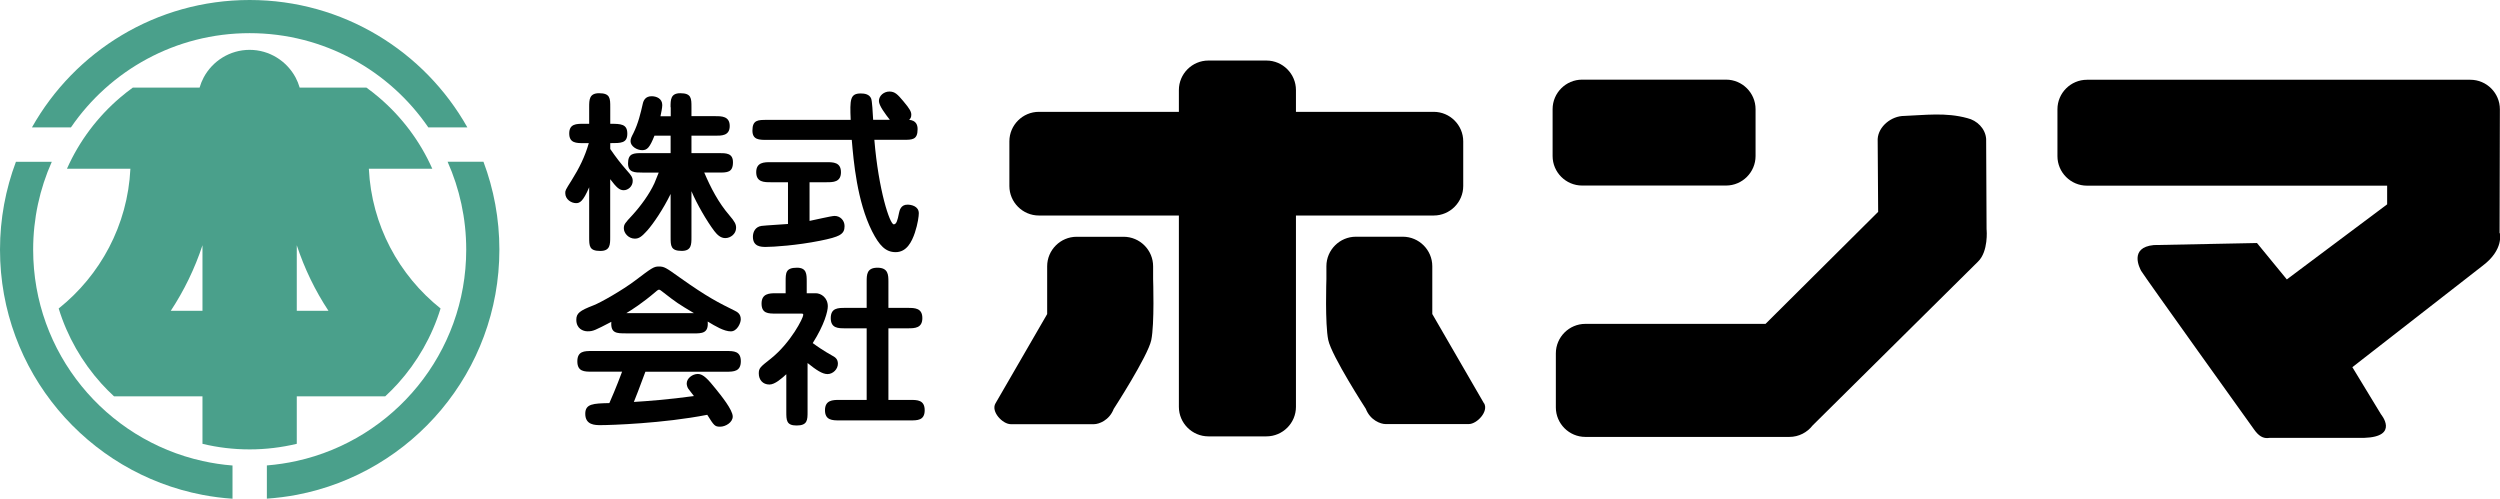
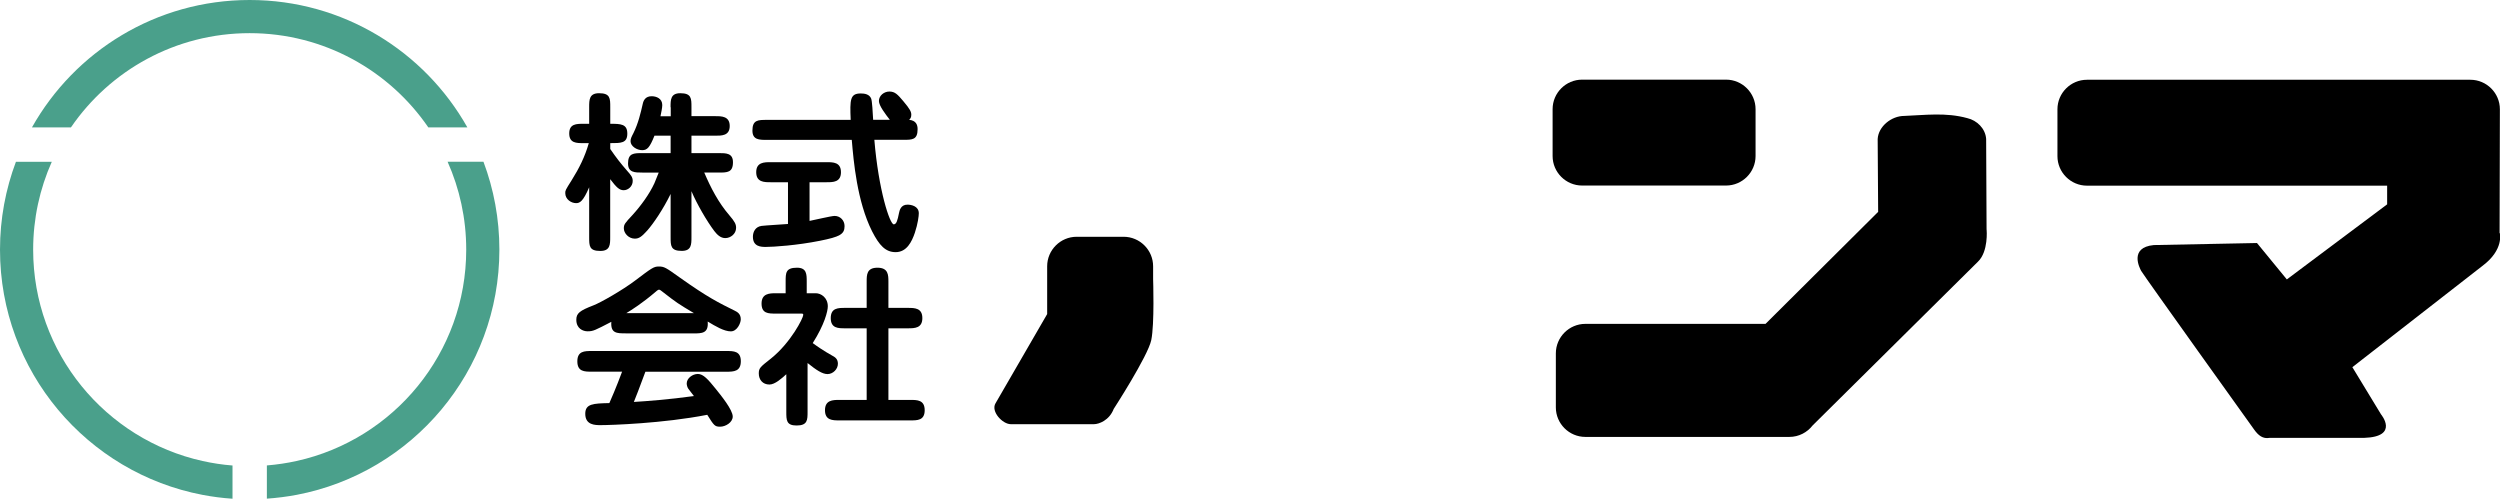
<svg xmlns="http://www.w3.org/2000/svg" id="_レイヤー_2" data-name="レイヤー 2" viewBox="0 0 416.22 83.03">
  <defs>
    <style>
      .cls-1 {
        fill: #4aa08b;
      }
    </style>
  </defs>
  <g id="_レイヤー_1-2" data-name="レイヤー 1">
    <g>
      <g>
        <path d="M101.59,39.48c0,1.23,0,2.3-1.65,2.3-1.85,0-1.85-.83-1.85-2.3v-8.3c-1.02,2.38-1.56,2.64-2.18,2.64-.81,0-1.8-.63-1.8-1.67,0-.43,0-.46,1.05-2.12,1.29-2.07,2.21-3.91,2.87-6.2h-.87c-1.2,0-2.39,0-2.39-1.61s1.2-1.61,2.39-1.61h.93v-2.76c0-1.23,0-2.33,1.65-2.33,1.86,0,1.86,.86,1.86,2.33v2.76c1.77,0,2.84,.03,2.84,1.64s-1.08,1.58-2.84,1.58v.98c.99,1.44,1.77,2.44,2.78,3.59,.66,.75,.96,1.09,.96,1.72,0,.92-.78,1.55-1.5,1.55s-1.2-.46-2.25-1.84v9.65Zm10.05-21.63c0-1.23,0-2.33,1.62-2.33,1.86,0,1.86,.86,1.86,2.33v1.49h3.98c1.02,0,2.39,0,2.39,1.64s-1.38,1.61-2.39,1.61h-3.98v2.9h4.52c1.26,0,2.39,0,2.39,1.52,0,1.72-.96,1.72-2.39,1.72h-2.39c1.08,2.53,2.36,5,4.16,7.09,.96,1.12,1.14,1.52,1.14,2.12,0,.98-.9,1.7-1.8,1.7-.81,0-1.38-.6-1.83-1.18-1.2-1.58-2.93-4.54-3.8-6.63v7.64c0,1.23,0,2.3-1.62,2.3-1.85,0-1.85-.86-1.85-2.3v-7.18c-1.23,2.53-2.87,4.94-3.89,6.09-.93,1.03-1.38,1.35-2.07,1.35-1.02,0-1.83-.89-1.83-1.72,0-.66,.21-.89,1.44-2.21,1.41-1.55,2.81-3.47,3.65-5.29,.12-.26,.63-1.52,.72-1.78h-2.72c-1.26,0-2.39,0-2.39-1.52,0-1.72,.96-1.72,2.39-1.72h4.7v-2.9h-2.69c-.78,1.95-1.2,2.41-2.04,2.41-.9,0-1.94-.66-1.94-1.49,0-.4,.12-.66,.48-1.35,.81-1.64,1.2-3.33,1.56-4.91,.12-.54,.45-1.23,1.47-1.23,.78,0,1.77,.37,1.77,1.47,0,.46-.18,1.29-.3,1.87h1.71v-1.49Z" />
        <path d="M145.57,23.28c.69,8.36,2.57,14.07,3.23,14.07,.45,0,.63-.66,.87-1.87,.09-.4,.27-1.41,1.41-1.41,.6,0,1.89,.23,1.89,1.44,0,.43-.15,1.72-.66,3.25-.51,1.49-1.35,3.22-3.2,3.22-1.68,0-2.72-1.12-3.92-3.47-2.51-5-3.08-11.69-3.38-15.22h-14.12c-1.29,0-2.42,0-2.42-1.55,0-1.78,.93-1.78,2.42-1.78h13.94c-.15-3.42-.09-4.4,1.68-4.4,.63,0,1.44,.12,1.73,.86,.15,.34,.27,2.33,.33,3.53h2.78c-.72-.92-1.82-2.36-1.82-3.13,0-.92,.87-1.58,1.74-1.58,.93,0,1.38,.49,2.3,1.58,1.17,1.38,1.35,1.81,1.35,2.3s-.21,.69-.36,.83c1.17,.11,1.41,.86,1.41,1.55,0,1.78-.87,1.78-2.39,1.78h-4.79Zm-10.8,13.5c.66-.11,3.59-.83,4.19-.83,.9,0,1.65,.72,1.65,1.69,0,1.38-.81,1.78-4.07,2.44-3.89,.78-7.78,1.03-9.04,1.03-.78,0-2.15-.03-2.15-1.69,0-.83,.42-1.67,1.44-1.81,.69-.09,3.77-.26,4.4-.32v-6.95h-2.9c-1.05,0-2.39,0-2.39-1.67s1.35-1.67,2.39-1.67h9.33c1.08,0,2.39,0,2.39,1.67s-1.32,1.67-2.39,1.67h-2.84v6.43Z" />
        <path d="M104.14,55.5c-1.44,0-2.51,0-2.36-1.92-2.72,1.41-3.02,1.58-3.95,1.58-.78,0-1.88-.46-1.88-1.92,0-1.09,.57-1.52,2.87-2.41,1.2-.46,4.82-2.53,6.91-4.11,2.78-2.1,3.11-2.35,3.95-2.35,.9,0,1.17,.17,3.5,1.84,4.61,3.28,6.52,4.22,9.13,5.51,.39,.2,1.02,.49,1.02,1.44,0,.66-.63,2.01-1.65,2.01-1.14,0-2.57-.86-3.86-1.64,.18,1.98-.96,1.98-2.39,1.98h-11.28Zm-5.63,6.38c-1.2,0-2.39,0-2.39-1.72s1.2-1.72,2.39-1.72h22.44c1.17,0,2.39,0,2.39,1.7s-1.17,1.75-2.39,1.75h-13.5c-.84,2.33-1.79,4.71-1.92,5.03,2.25-.14,5.75-.4,10-.98-.15-.2-.81-1.04-.93-1.21-.18-.26-.27-.63-.27-.89,0-.86,.96-1.58,1.86-1.58s1.71,.92,2.96,2.47c.9,1.12,2.84,3.5,2.84,4.62,0,.98-1.2,1.69-2.09,1.69s-1.02-.17-2.15-1.98c-7.33,1.44-16.1,1.72-17.74,1.72-.93,0-2.57,0-2.57-1.89,0-1.67,1.32-1.72,4.01-1.78,1.05-2.35,2.03-4.97,2.12-5.23h-5.06Zm17.03-9.74c-2.69-1.61-2.84-1.7-5.27-3.59-.15-.12-.39-.32-.54-.32-.09,0-.18,0-.63,.4-2.12,1.81-3.92,2.96-4.82,3.5h11.25Z" />
        <path d="M130.88,62.33c-.72,.66-1.86,1.69-2.78,1.69-1.11,0-1.77-.8-1.77-1.84,0-.89,.21-1.06,2.04-2.5,3.32-2.67,5.36-6.75,5.36-7.24,0-.23-.03-.23-.51-.23h-4.04c-1.26,0-2.39,0-2.39-1.67s1.29-1.72,2.39-1.72h1.62v-1.92c0-1.47,0-2.33,1.89-2.33,1.62,0,1.62,1.09,1.62,2.33v1.92h1.5c.9,0,2.01,.75,2.01,2.18,0,.8-.54,3.02-2.51,6.12,.63,.46,1.67,1.21,3.35,2.15,.36,.2,.84,.49,.84,1.29,0,.89-.81,1.72-1.73,1.72-.87,0-1.89-.69-3.32-1.84v8.1c0,1.38,0,2.3-1.83,2.3-1.71,0-1.71-.89-1.71-2.3v-6.23Zm13.41,4.25v-11.92h-3.59c-1.14,0-2.39,0-2.39-1.7s1.23-1.7,2.39-1.7h3.59v-4.36c0-1.15,0-2.33,1.8-2.33s1.82,1.21,1.82,2.33v4.36h3.26c1.14,0,2.39,.03,2.39,1.7s-1.26,1.7-2.39,1.7h-3.26v11.92h3.65c1.14,0,2.39,0,2.39,1.72s-1.26,1.69-2.39,1.69h-11.82c-1.11,0-2.39,0-2.39-1.69s1.29-1.72,2.39-1.72h4.55Z" />
        <g>
-           <path d="M243.61,30.97v-7.44c0-2.7-2.21-4.91-4.91-4.91h-22.94v-3.63c0-2.7-2.21-4.91-4.91-4.91h-9.67c-2.7,0-4.91,2.21-4.91,4.91v3.63h-23.31c-2.7,0-4.91,2.21-4.91,4.91v7.44c0,2.7,2.21,4.91,4.91,4.91h23.31v31.86c0,2.7,2.21,4.91,4.91,4.91h9.67c2.7,0,4.91-2.21,4.91-4.91v-31.86h22.94c2.7,0,4.91-2.21,4.91-4.91" />
          <path d="M191.98,44.33c0-2.7-2.21-4.91-4.91-4.91h-7.82c-2.7,0-4.91,2.21-4.91,4.91v7.96l-8.6,14.86c-.81,1.36,1.17,3.47,2.54,3.47h13.86c.8,0,2.54-.62,3.28-2.54,0,0,5.69-8.79,6.25-11.45,.56-2.66,.31-10.15,.31-10.15v-2.14Z" />
-           <path d="M247.06,67.14l-8.6-14.86v-7.96c0-2.7-2.21-4.91-4.91-4.91h-7.81c-2.7,0-4.91,2.21-4.91,4.91v2.14s-.25,7.49,.31,10.15c.56,2.66,6.25,11.45,6.25,11.45,.74,1.92,2.48,2.54,3.28,2.54h13.87c1.36,0,3.34-2.11,2.54-3.47" />
        </g>
        <g>
          <path d="M263.4,30.89h23.97c2.7,0,4.91-2.21,4.91-4.91v-7.81c0-2.7-2.21-4.91-4.91-4.91h-23.97c-2.7,0-4.91,2.21-4.91,4.91v7.81c0,2.7,2.21,4.91,4.91,4.91" />
          <path d="M330.74,38.23l-.07-15.1c-.12-1.73-1.53-3.09-3.13-3.46-3.59-.99-7.06-.5-10.52-.37-2.1,0-4.29,1.73-4.41,3.84l.08,12.13-18.75,18.65h-30c-2.7,0-4.91,2.21-4.91,4.91v9c0,2.7,2.21,4.91,4.91,4.91h33.97c1.57,0,2.97-.75,3.87-1.91l27.53-27.27c1.77-1.7,1.44-5.32,1.44-5.32" />
        </g>
        <path d="M416.15,38.8l.05-20.61c0-2.7-2.21-4.91-4.91-4.91h-63.84c-2.7,0-4.91,2.21-4.91,4.91v7.81c0,2.7,2.21,4.91,4.91,4.91h49.98v3.11s-16.7,12.5-16.7,12.5l-4.97-6.06-17.18,.34c-4.15,.4-2.35,3.85-2.1,4.3,.44,.79,18.78,26.38,18.78,26.38,.74,1.05,1.49,1.61,2.6,1.42h15.73c5.94-.19,2.82-3.92,2.82-3.92l-4.77-7.85,21.59-16.81c3.74-2.76,2.95-5.54,2.95-5.54" />
      </g>
      <g>
        <path class="cls-1" d="M80.48,26.93h-5.96c1.99,4.47,3.1,9.42,3.1,14.63,0,17.21-12.07,31.6-28.2,35.18-1.62,.36-3.29,.61-4.99,.75v5.53c1.69-.12,3.36-.33,4.99-.64,19.2-3.67,33.72-20.55,33.72-40.82,0-5.15-.94-10.08-2.65-14.63Z" />
-         <path class="cls-1" d="M49.41,65.99h14.72c.74-.69,1.45-1.4,2.13-2.15,3.2-3.55,5.65-7.8,7.09-12.48-6.92-5.52-11.49-13.86-11.94-23.27h10.56c-2.04-4.6-5.09-8.64-8.87-11.86-.68-.58-1.38-1.13-2.1-1.65h-11.11c-.17-.59-.4-1.15-.68-1.68-1.47-2.73-4.35-4.6-7.65-4.6h0c-3.3,0-6.19,1.87-7.65,4.6-.28,.53-.51,1.09-.68,1.68h-11.11c-.72,.52-1.42,1.07-2.1,1.65-3.78,3.22-6.83,7.26-8.87,11.86h10.56c-.45,9.41-5.02,17.75-11.94,23.27,1.44,4.68,3.89,8.93,7.09,12.48,.68,.75,1.39,1.47,2.13,2.15h14.72v7.9c2.52,.61,5.14,.93,7.85,.93s5.33-.33,7.85-.93v-7.9Zm0-25.16c1.28,3.89,3.06,7.56,5.28,10.92h-5.28v-10.92Zm-15.7,10.92h-5.28c2.21-3.36,4-7.03,5.28-10.92v10.92Z" />
        <path class="cls-1" d="M41.56,5.52c12.35,0,23.26,6.22,29.75,15.69h6.5C70.69,8.55,57.12,0,41.56,0S12.44,8.55,5.32,21.21h6.49c6.49-9.48,17.4-15.69,29.75-15.69Z" />
        <path class="cls-1" d="M5.52,41.57c0-5.21,1.11-10.16,3.1-14.63H2.65c-1.71,4.55-2.65,9.48-2.65,14.63,0,20.27,14.51,37.15,33.72,40.82,1.63,.31,3.3,.53,4.99,.64v-5.53c-1.7-.13-3.37-.39-4.99-.75-16.13-3.58-28.2-17.97-28.2-35.18Z" />
      </g>
    </g>
  </g>
</svg>